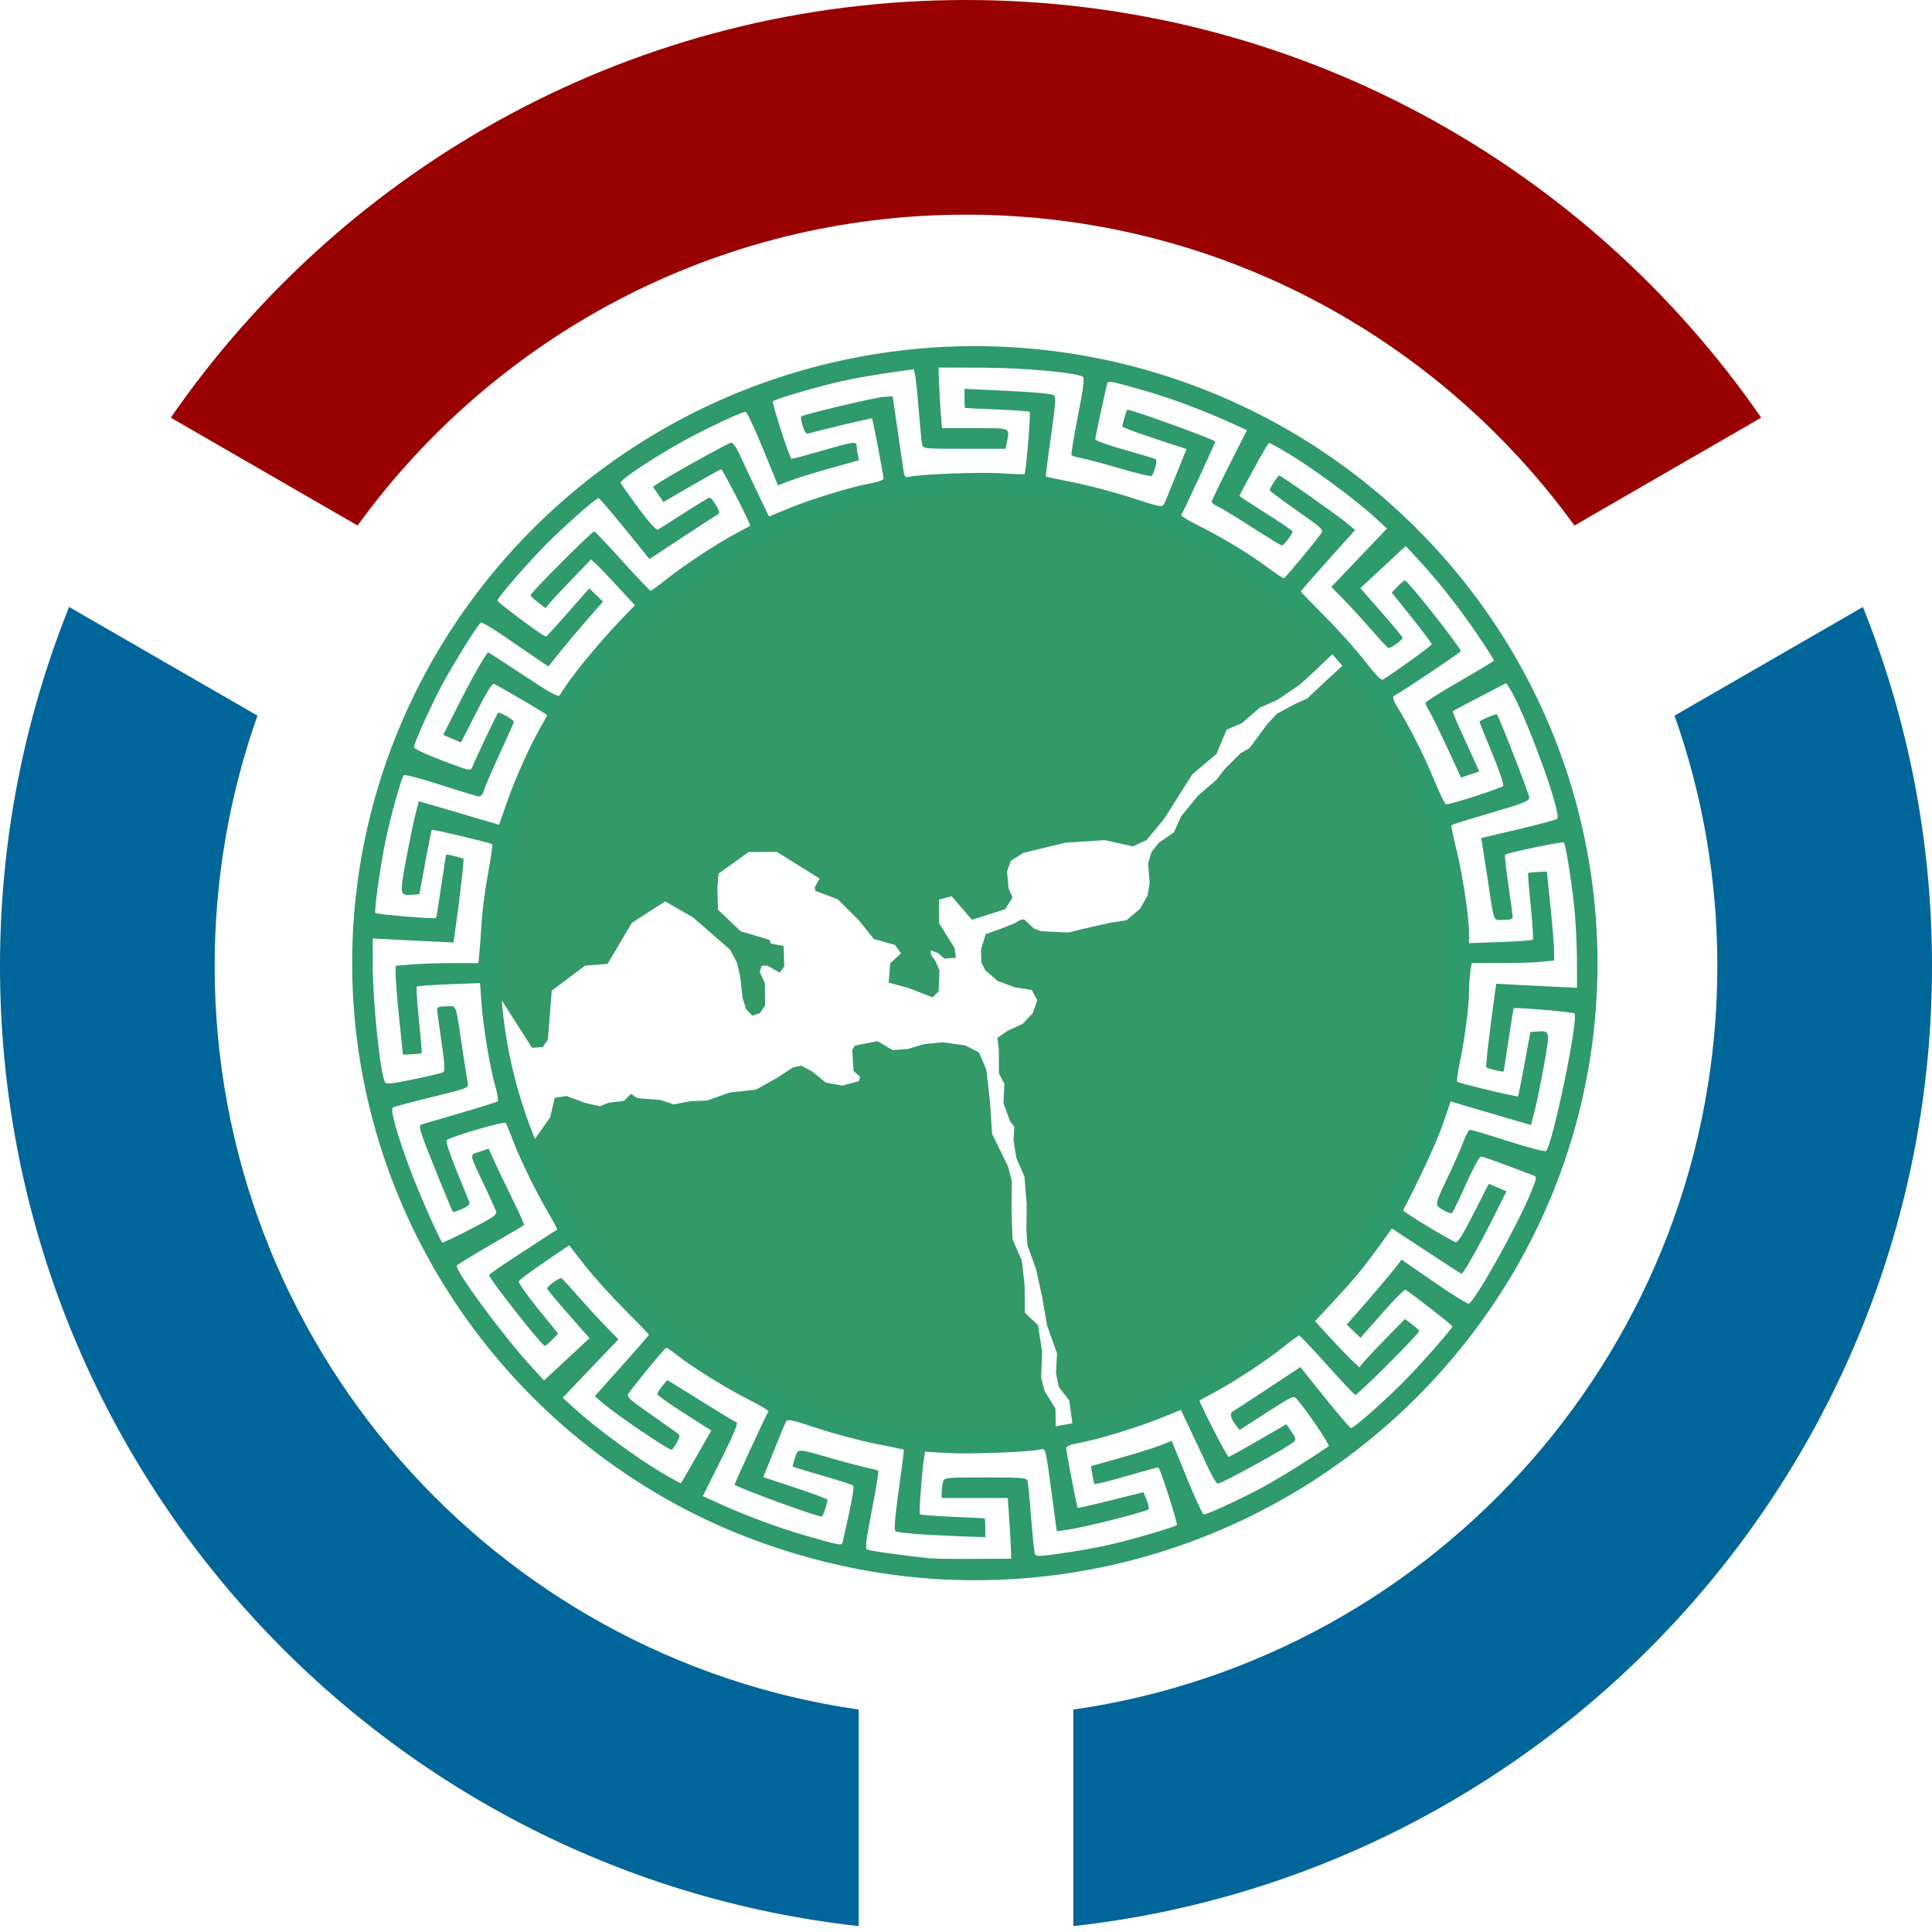
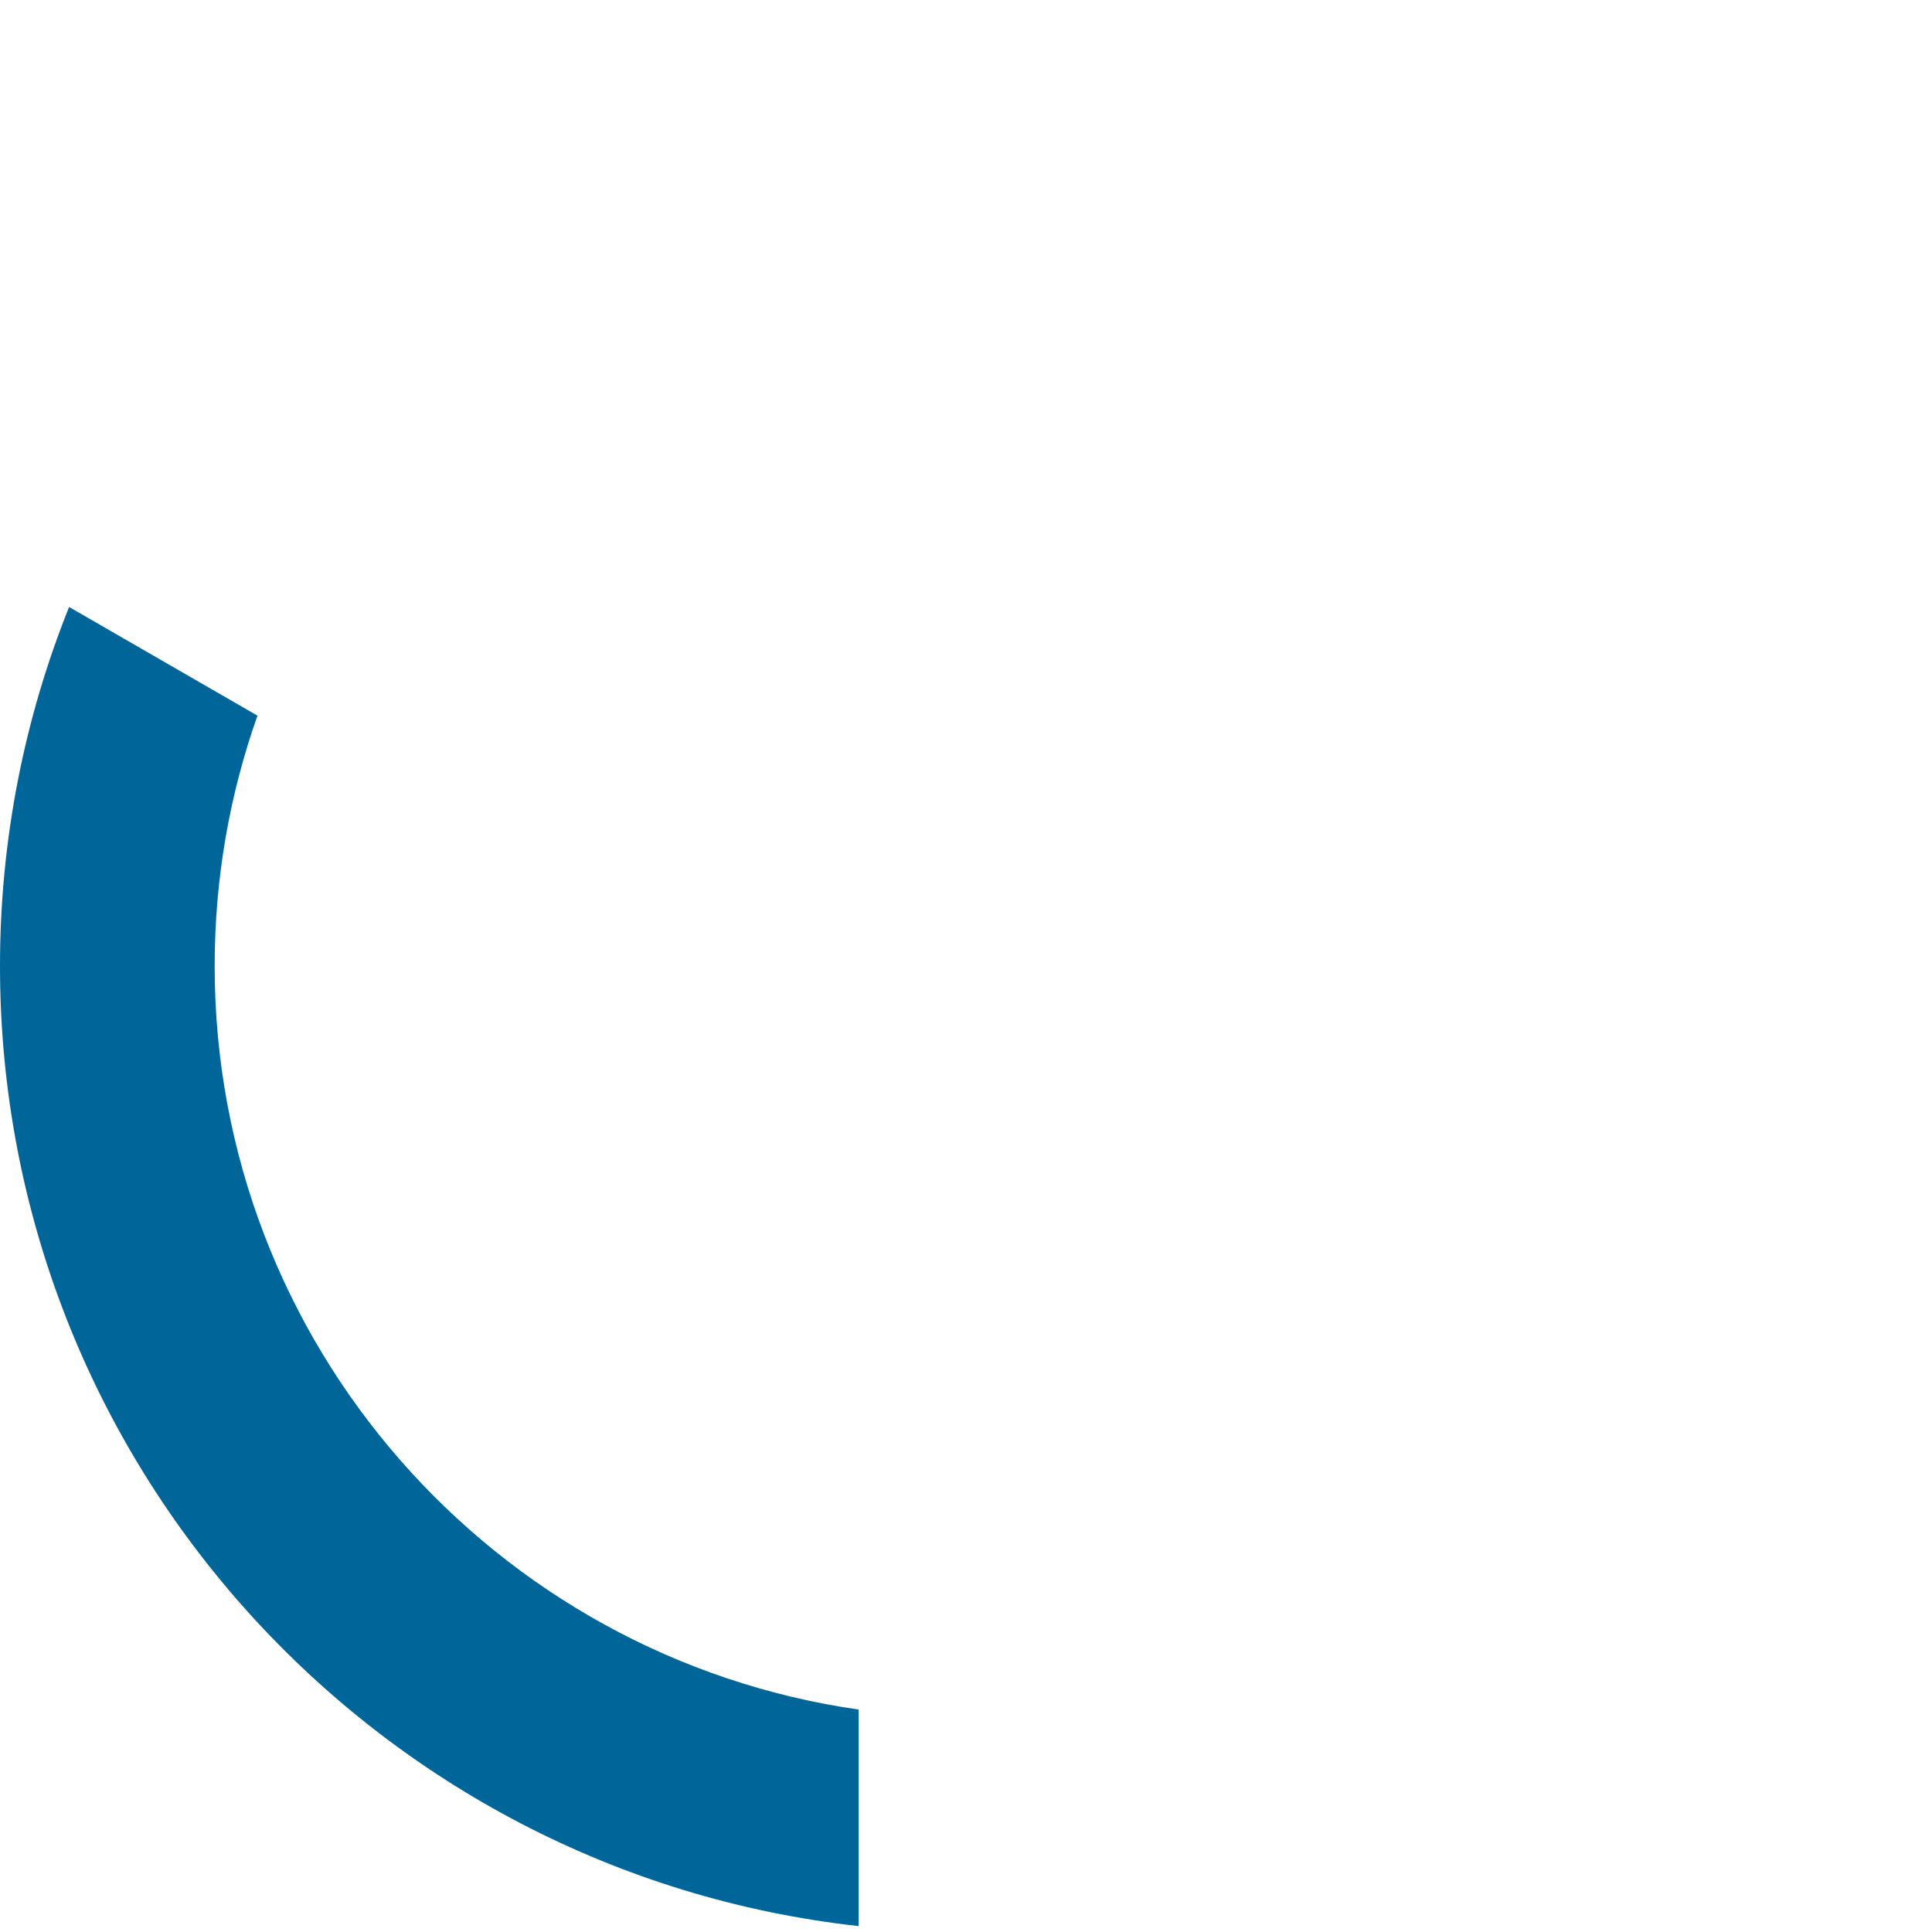
<svg xmlns="http://www.w3.org/2000/svg" xmlns:ns1="http://www.inkscape.org/namespaces/inkscape" xmlns:ns2="http://sodipodi.sourceforge.net/DTD/sodipodi-0.dtd" version="1.1" id="svg2848" ns1:version="0.92.3 (2405546, 2018-03-11)" ns2:docname="Wikiclassics_Logo_proposal_6a.svg" ns2:version="0.32" x="0px" y="0px" width="900px" height="900px" viewBox="0 0 900 900" enable-background="new 0 0 900 900" xml:space="preserve">
  <defs id="defs13" />
  <ns2:namedview height="900px" width="900px" ns1:current-layer="svg2848" ns1:window-y="27" ns1:window-width="3840" ns1:cy="382.49202" ns1:cx="168.94256" ns1:zoom="2.0577778" bordercolor="#666666" pagecolor="#ffffff" ns1:pageshadow="2" ns1:pageopacity="0.0" ns1:window-x="0" borderopacity="1.0" ns1:window-height="2096" id="base" guidetolerance="10.0" gridtolerance="10.0" objecttolerance="10.0" showgrid="false" ns1:window-maximized="1">
	</ns2:namedview>
  <g id="layer1" transform="matrix(2,0,0,2,-61.438,-67.125)">
-     <path id="path4005" fill="#990000" d="M255.719,33.562c-76.779,0-144.61,38.524-185.219,97.281l43.5,25.125   c31.811-43.854,83.438-72.406,141.719-72.406c58.281,0,109.908,28.552,141.719,72.406l43.5-25.125   C400.329,72.086,332.498,33.562,255.719,33.562z" />
    <path id="path4003" fill="#006699" d="M46.812,174.938c-10.37,25.858-16.094,54.075-16.094,83.625   c0,115.752,87.549,211.179,200,223.625V431.75c-84.765-12.148-150-85.08-150-173.188c0-20.446,3.515-40.068,9.969-58.312   L46.812,174.938z" />
-     <path id="path3918" fill="#006699" d="M464.625,174.938L420.75,200.25c6.454,18.244,9.969,37.867,9.969,58.312   c0,88.107-65.235,161.039-150,173.188v50.438c112.451-12.446,200-107.873,200-223.625   C480.719,229.012,474.995,200.796,464.625,174.938z" />
  </g>
  <g id="g8" transform="matrix(0.789,0,0,0.779,98.799,100.782)">
-     <path id="path2152" ns2:nodetypes="cccccccccccccccccccccccccccccccccccccccccccccccccccccccccccccccccccccccccccccccccccccccccccccccccccccccccccccccccccccccccccccccccccccccccccccccccccccccccccccccccccccccccccccccccccccccccccccccccccccc" d="m 450.504,165.16 c -156.192,0 -282.956,126.988 -282.956,283.464 0,13.968 -2.136,0.989 -0.186,14.417 l 21.555,34.164 6.289,-0.431 3.039,-4.409 2.285,-29.324 19.678,-14.951 13.28,-1.066 14.348,-24.545 19.678,-12.817 16.479,9.596 21.833,19.238 4.097,7.908 1.831,7.907 1.419,12.996 2.143,6.854 3.652,3.831 4.521,-1.56 3.012,-4.582 -0.065,-13.032 -3.087,-6.994 1.111,-3.677 3.307,-0.135 7.368,4.261 2.658,-3.558 -0.188,-8.09 -0.187,-4.317 -7.549,-1.433 -0.588,-2.162 -17.197,-5.18 -13.396,-12.91 -0.371,-12.91 0.672,-8.646 17.754,-12.91 16.688,-0.093 25.241,15.923 -2.796,5.173 0.223,2.151 13.304,5.099 12.539,12.609 8.761,11.125 12.54,3.569 3.477,5.076 -6.328,5.841 -0.974,11.589 11.844,3.268 14.115,5.54 3.569,-3.523 0.51,-12.562 -2.48,-5.794 -2.503,-3.523 -0.208,-2.758 4.45,1.762 3.731,3.245 6.722,-0.51 -0.811,-5.794 -9.132,-14.88 -0.046,-14.092 7.487,-2.04 11.959,14.092 19.54,-6.281 4.427,-7.046 -2.364,-5.54 -0.868,-10.083 2.166,-6.281 7.44,-4.798 24.823,-6.049 23.294,-1.553 16.503,3.754 8.205,-3.824 10.453,-12.864 16.502,-26.446 14.231,-12.122 6.026,-14.532 9.062,-3.963 10.546,-9.248 10.569,-4.729 13.234,-9.178 8.83,-8.182 11.126,-10.801 C 610.519,202.206 534.824,165.16 450.504,165.16 Z m 218.01,102.516 -10.939,10.175 -11.079,10.523 -7.37,3.361 -10.385,5.655 -5.84,6.374 -10.451,14.294 -5.164,2.97 -9.695,9.765 -4.41,5.989 -11.204,9.765 -9.696,12.029 -4.409,9.764 -8.856,6.222 -4.326,5.468 -2.061,6.977 0.957,11.508 -1.305,7.732 -4.328,7.731 -8.1,6.978 -9.412,1.438 -16.207,3.703 -8.657,2.193 -16.207,-0.826 -4.127,-1.582 -5.637,-5.357 -1.861,-0.071 -4.24,2.436 -8.017,3.191 -8.77,3.191 -2.758,9.292 0.26,7.78 2.527,4.762 7.049,6.099 10.067,3.832 10.069,1.568 3.272,6.242 -2.769,7.753 -5.787,6.243 -8.997,4.204 -5.978,4.203 0.818,7.224 0.064,14.017 3.23,6.316 -0.545,11.599 3.985,10.845 2.474,3.296 -0.545,7.823 1.722,10.845 4.739,10.846 1.348,16.737 -0.162,15.984 0.592,8.434 5.123,14.473 3.613,16.739 2.857,16.738 5.877,16.737 -0.607,11.924 1.659,8.148 6.187,8.148 2.414,17.963 c 128.388,-26.84 224.94,-140.908 224.94,-277.462 0.002,-66.004 -21.852,-125.96 -64.942,-180.948 z m -459.176,258.363 -7.023,1.066 -2.735,11.751 -11.218,16.016 c 51.988,113.769 135.151,168.677 262.142,177.218 16.234,0 32.118,-1.444 47.607,-4.079 l -0.17,-14.917 -6.502,-10.855 -1.971,-7.836 0.585,-15.672 -2.434,-15.672 -7.72,-7.367 -0.17,-16.428 -1.679,-14.916 -5.454,-12.652 -0.596,-17.412 0.156,-17.412 -2.109,-8.351 -2.863,-6.088 -6.639,-13.636 -1.354,-20.431 -2.108,-18.167 -4.29,-10.215 -8.068,-4.173 -13.351,-1.909 -11.086,1.109 -9.614,2.934 -8.86,0.668 -8.859,-5.372 -13.545,2.673 -1.464,2.673 0.8,12.487 3.821,3.427 -0.71,2.673 -9.77,2.671 -9.769,-1.856 -7.943,-6.556 -6.434,-3.535 -4.922,0.995 -9.452,6.279 -12.472,7.034 -15.492,1.75 -13.228,4.77 -9.935,0.406 -9.936,1.917 -7.669,-2.613 -13.71,-1.103 -3.896,-2.613 -3.895,4.181 -9.181,1.162 -5.185,2.071 -8.367,-1.831 z" ns1:connector-curvature="0" style="fill:#339966" />
-   </g>
-   <path style="fill:#2f9a6a;stroke-width:0.963;fill-opacity:1" d="M 429.96,735.135 C 390.15,731.835 349.037,719.52 314.374,700.51 214.377,645.671 156.002,538.442 164.952,426.033 174.684,303.798 262.183,200.725 382.082,170.257 c 99.093,-25.181 204.126,3.2 276.614,74.745 98.814,97.528 113.742,250.671 35.545,364.658 -59.191,86.283 -159.95,134.121 -264.281,125.474 z m 40.907,-14.783 c -0.11,-3.163 -0.476,-9.524 -0.812,-14.136 l -0.612,-8.386 h -15.389 -15.389 l 0.013,-2.635 c 0.008,-1.45 0.276,-3.606 0.596,-4.792 0.58,-2.144 0.691,-2.156 19.75,-2.156 17.427,0 19.21,0.152 19.645,1.677 0.263,0.922 1.008,8.577 1.655,17.011 0.647,8.434 1.441,16.017 1.763,16.852 0.532,1.378 1.699,1.358 12.677,-0.217 6.65,-0.954 16.225,-2.658 21.279,-3.786 10.662,-2.38 31.094,-8.338 32.175,-9.383 0.553,-0.534 -7.26,-24.988 -8.555,-26.776 -0.123,-0.17 -6.799,1.614 -14.834,3.964 -8.036,2.35 -14.773,3.999 -14.972,3.663 -0.199,-0.335 -0.645,-2.335 -0.992,-4.443 l -0.631,-3.833 13.335,-3.744 c 7.334,-2.059 15.792,-4.706 18.795,-5.882 l 5.46,-2.138 6.991,17.143 c 3.845,9.428 7.424,17.143 7.953,17.143 1.741,0 18.443,-7.765 28.301,-13.158 7.663,-4.192 20.092,-11.943 29.856,-18.62 0.766,-0.524 -9.152,-15.274 -14.751,-21.939 -1.519,-1.808 -1.924,-1.629 -14.138,6.245 l -12.574,8.107 -1.677,-2.121 c -2.611,-3.303 -3.098,-5.644 -1.373,-6.601 0.838,-0.465 8.234,-5.282 16.434,-10.705 l 14.911,-9.861 11.405,14.2 c 6.273,7.81 11.756,14.2 12.185,14.2 1.294,0 14.285,-11.382 23.796,-20.849 7.812,-7.775 23.46,-25.494 23.46,-26.564 0,-0.537 -20.798,-16.644 -21.94,-16.991 -0.517,-0.157 -5.424,4.812 -10.905,11.042 l -9.966,11.328 -3.222,-3.094 -3.222,-3.094 5.041,-5.712 c 6.94,-7.864 16.253,-18.875 18.582,-21.968 l 1.934,-2.569 15.247,10.533 c 8.386,5.793 15.646,10.29 16.133,9.991 3.39,-2.076 22.601,-36.493 28.836,-51.661 2.744,-6.674 2.882,-7.467 1.399,-8.002 -0.905,-0.326 -6.562,-2.461 -12.57,-4.744 -6.008,-2.283 -11.449,-4.148 -12.091,-4.144 -0.641,0.004 -3.74,5.718 -6.887,12.698 -3.147,6.98 -6.053,13.069 -6.458,13.531 -0.405,0.462 -2.308,-0.121 -4.227,-1.297 -4.12,-2.523 -4.23,-1.872 2.812,-16.741 2.76,-5.827 5.836,-12.859 6.837,-15.627 1.001,-2.767 2.316,-5.031 2.923,-5.031 0.607,0 8.628,2.404 17.824,5.343 9.196,2.938 17.075,4.987 17.507,4.552 3.171,-3.185 15.349,-62.03 13.265,-64.095 -0.668,-0.661 -27.936,-2.959 -28.295,-2.384 -0.185,0.296 -1.284,7.003 -2.442,14.904 -1.158,7.901 -2.189,14.45 -2.29,14.552 -0.314,0.319 -7.508,-1.428 -8.036,-1.951 -0.403,-0.399 1.649,-18.046 4.165,-35.838 l 0.439,-3.101 8.422,0.449 c 4.632,0.247 13.101,0.668 18.82,0.936 l 10.398,0.487 -0.01,-11.731 c -0.006,-6.452 -0.468,-16.906 -1.027,-23.231 -1.039,-11.747 -4.171,-31.835 -5.108,-32.763 -0.548,-0.543 -26.515,4.907 -27.358,5.741 -0.269,0.267 0.412,6.598 1.514,14.07 1.102,7.472 2.004,14.197 2.004,14.946 0,0.972 -1.232,1.361 -4.309,1.361 -4.966,0 -4.111,2.261 -7.431,-19.646 -1.118,-7.379 -2.241,-14.555 -2.495,-15.946 l -0.462,-2.529 17.262,-4.086 c 9.494,-2.247 17.671,-4.447 18.171,-4.889 2.383,-2.106 -15.18,-50.147 -22.305,-61.013 l -1.448,-2.209 -12.275,6.406 c -6.751,3.523 -12.423,6.532 -12.603,6.686 -0.18,0.154 1.513,4.303 3.761,9.22 2.249,4.917 5.096,11.17 6.327,13.897 l 2.238,4.957 -4.229,1.428 -4.229,1.428 -6.465,-13.951 c -3.556,-7.673 -7.289,-15.29 -8.296,-16.926 -1.007,-1.636 -1.822,-3.407 -1.81,-3.934 0.012,-0.527 7.176,-5.055 15.921,-10.063 8.745,-5.007 15.915,-9.377 15.935,-9.709 0.019,-0.332 -3.419,-5.723 -7.641,-11.98 -8.316,-12.324 -18.452,-25.189 -27.629,-35.067 l -5.803,-6.247 -10.573,9.815 -10.573,9.815 9.848,11.208 c 5.416,6.165 9.848,11.53 9.848,11.923 0,1.016 -5.746,5.097 -6.662,4.732 -0.419,-0.167 -3.957,-3.969 -7.861,-8.45 -3.904,-4.48 -9.702,-10.814 -12.884,-14.075 l -5.786,-5.929 12.969,-13.597 12.969,-13.597 -6.287,-5.754 c -8.419,-7.705 -27.84,-22.011 -39.224,-28.894 -5.081,-3.072 -9.382,-5.428 -9.558,-5.236 -1.221,1.336 -13.874,24.359 -13.615,24.773 0.179,0.287 5.804,3.961 12.5,8.166 6.696,4.204 12.174,7.989 12.174,8.411 0,1.133 -4.11,6.439 -4.987,6.439 -0.415,0 -6.52,-3.717 -13.567,-8.26 -7.047,-4.543 -14.243,-8.935 -15.991,-9.761 -1.748,-0.826 -3.178,-1.858 -3.178,-2.293 0,-0.435 3.706,-8.126 8.236,-17.091 l 8.236,-16.299 -7.51,-3.428 c -12.789,-5.836 -28.641,-11.736 -40.574,-15.101 -17.388,-4.903 -16.625,-4.801 -17.223,-2.293 -1.756,7.375 -5.33,24.193 -5.328,25.076 8.3e-4,0.579 6.136,2.778 13.632,4.886 7.496,2.108 14.029,4.078 14.518,4.376 0.843,0.515 -0.587,6.291 -1.927,7.786 -0.326,0.364 -6.905,-1.197 -14.618,-3.47 -7.714,-2.272 -15.873,-4.441 -18.131,-4.819 -2.258,-0.378 -4.309,-1.012 -4.557,-1.41 -0.248,-0.398 1.095,-8.612 2.986,-18.254 2.62,-13.365 3.157,-17.702 2.259,-18.252 -3.199,-1.959 -27.599,-4.157 -46.879,-4.223 l -20.312,-0.07 0.244,7.188 c 0.134,3.953 0.498,10.314 0.808,14.136 l 0.564,6.948 h 15.393 c 17.078,0 16.198,-0.392 14.789,6.589 l -0.605,2.995 H 449.202 c -19.135,0 -19.207,-0.008 -19.667,-2.156 -0.254,-1.186 -0.959,-8.41 -1.566,-16.053 -0.607,-7.643 -1.387,-15.01 -1.733,-16.371 l -0.629,-2.474 -12.091,1.733 c -6.65,0.953 -16.226,2.656 -21.279,3.784 -10.731,2.395 -31.097,8.34 -32.19,9.397 -0.573,0.554 7.296,25.121 8.578,26.78 0.139,0.18 6.327,-1.437 13.75,-3.594 14.73,-4.28 16.632,-4.578 16.632,-2.604 0,0.725 0.254,2.577 0.565,4.115 l 0.565,2.798 -13.381,3.729 c -7.359,2.051 -15.847,4.681 -18.86,5.844 l -5.48,2.115 -7.03,-17.148 c -3.867,-9.431 -7.494,-17.144 -8.062,-17.14 -1.981,0.015 -21.421,9.26 -31.016,14.751 -15.064,8.621 -27.662,17.155 -27.176,18.409 0.243,0.626 3.992,5.928 8.332,11.782 4.886,6.591 8.319,10.396 9.015,9.994 0.618,-0.357 6.065,-3.824 12.104,-7.704 6.039,-3.88 11.379,-7.147 11.866,-7.261 0.487,-0.114 1.853,1.443 3.035,3.46 1.844,3.146 1.945,3.781 0.708,4.475 -0.793,0.445 -8.236,5.284 -16.541,10.754 l -15.1,9.945 -11.499,-14.174 c -6.324,-7.796 -11.814,-14.177 -12.2,-14.181 -1.218,-0.011 -14.435,11.551 -23.5,20.557 -8.797,8.739 -23.721,25.888 -23.629,27.152 0.067,0.922 21.769,17.031 22.584,16.763 0.354,-0.117 5.039,-5.214 10.411,-11.328 l 9.767,-11.116 3.209,3.082 3.209,3.082 -6.818,7.767 c -3.75,4.272 -9.48,11.065 -12.735,15.096 l -5.917,7.33 -4.383,-2.955 c -2.411,-1.625 -9.291,-6.344 -15.29,-10.486 -5.998,-4.142 -11.299,-7.29 -11.78,-6.996 -1.35,0.827 -12.713,19.102 -18.19,29.257 -4.417,8.188 -12.194,25.317 -12.982,28.592 -0.205,0.852 4.154,2.978 13.054,6.368 13.166,5.015 13.374,5.059 14.187,3.034 1.572,-3.917 11.417,-24.691 11.952,-25.222 0.57,-0.565 7.41,3.31 7.41,4.198 0,0.287 -3.015,7.058 -6.699,15.046 -3.685,7.988 -6.996,15.697 -7.359,17.13 -0.363,1.433 -1.306,2.606 -2.095,2.606 -0.789,0 -8.84,-2.412 -17.892,-5.361 -9.051,-2.949 -16.819,-4.997 -17.262,-4.552 -1.118,1.123 -6.143,19.168 -8.523,30.607 -2.372,11.397 -5.39,32.883 -4.713,33.553 0.727,0.721 27.852,2.97 28.244,2.342 0.187,-0.299 1.287,-7.009 2.446,-14.91 1.158,-7.901 2.189,-14.45 2.29,-14.552 0.314,-0.319 7.508,1.428 8.036,1.951 0.403,0.399 -1.651,18.063 -4.166,35.839 l -0.439,3.103 -10.356,-0.485 c -5.696,-0.266 -14.165,-0.688 -18.82,-0.936 l -8.463,-0.452 8.2e-4,12.209 c 8.3e-4,17.717 3.53,51.213 5.775,54.811 0.593,0.95 3.467,0.644 13.369,-1.423 6.938,-1.448 13.12,-2.943 13.738,-3.321 0.838,-0.513 0.613,-4.146 -0.887,-14.318 -1.106,-7.497 -2.011,-14.243 -2.011,-14.991 0,-0.972 1.232,-1.361 4.309,-1.361 4.966,0 4.111,-2.261 7.431,19.646 1.118,7.379 2.24,14.547 2.492,15.927 0.459,2.51 0.458,2.51 -16.637,6.7 -9.403,2.305 -17.586,4.49 -18.184,4.856 -1.387,0.85 1.704,11.961 8.097,29.104 3.912,10.489 13.64,32.561 14.902,33.812 0.203,0.201 6.058,-2.563 13.012,-6.143 10.805,-5.563 12.556,-6.779 12.048,-8.367 -0.327,-1.021 -2.766,-6.439 -5.419,-12.038 -7.335,-15.482 -7.14,-14.123 -2.271,-15.767 l 4.2,-1.418 3.144,6.856 c 1.729,3.771 5.536,11.718 8.46,17.66 2.924,5.942 5.146,10.948 4.936,11.123 -0.209,0.175 -7.238,4.307 -15.62,9.182 -8.382,4.875 -15.451,9.203 -15.71,9.618 -1.209,1.939 21.504,32.747 34.819,47.227 l 5.803,6.312 10.594,-9.844 10.594,-9.844 -9.869,-11.197 c -5.428,-6.159 -9.869,-11.537 -9.869,-11.952 0,-1.037 5.723,-5.149 6.643,-4.773 0.409,0.167 3.938,3.969 7.842,8.45 3.905,4.48 9.712,10.814 12.904,14.075 l 5.804,5.929 -12.969,13.597 -12.969,13.597 6.287,5.748 c 8.73,7.982 28.016,22.159 39.199,28.815 5.149,3.065 9.471,5.437 9.604,5.271 0.269,-0.335 6.291,-10.783 11.028,-19.133 l 3.072,-5.415 -12.58,-8.002 c -6.919,-4.401 -12.569,-8.433 -12.555,-8.96 0.013,-0.527 1.057,-2.21 2.32,-3.74 l 2.295,-2.782 3.231,1.941 c 1.777,1.067 8.784,5.411 15.57,9.652 6.786,4.241 12.88,7.901 13.541,8.133 0.808,0.283 -1.582,5.986 -7.28,17.374 l -8.483,16.952 7.516,3.414 c 12.628,5.737 28.208,11.513 40.402,14.978 17.558,4.99 16.805,4.887 17.379,2.373 4.042,-17.678 5.393,-25.028 4.717,-25.673 -0.45,-0.43 -6.831,-2.498 -14.181,-4.595 -7.35,-2.098 -13.554,-4.003 -13.787,-4.233 -0.233,-0.231 0.175,-2.107 0.906,-4.169 1.563,-4.409 0.361,-4.448 18.023,0.583 7.182,2.046 14.695,4.005 16.696,4.354 2.001,0.349 3.834,0.949 4.073,1.333 0.24,0.384 -1.111,8.587 -3.002,18.229 -2.652,13.525 -3.164,17.698 -2.24,18.264 1.016,0.622 18.593,3.059 29.933,4.149 1.862,0.179 11.002,0.282 20.312,0.229 l 16.927,-0.097 z m -37.908,-5.365 c -8.192,-0.421 -15.333,-1.2 -15.868,-1.731 -0.654,-0.648 -0.124,-7.015 1.61,-19.361 1.421,-10.118 2.468,-18.489 2.327,-18.602 -0.141,-0.113 -6.085,-1.353 -13.209,-2.756 -7.124,-1.403 -19.225,-4.625 -26.891,-7.161 -12.494,-4.133 -14.027,-4.446 -14.796,-3.022 -0.764,1.414 -2.687,6.079 -8.772,21.274 l -1.796,4.486 14.952,4.938 c 8.223,2.716 14.949,5.225 14.946,5.577 -0.015,1.801 -2.115,7.827 -2.727,7.827 -2.475,0 -38.601,-13.207 -40.565,-14.83 -0.218,-0.18 14.622,-32.268 15.79,-34.14 0.228,-0.365 -4.045,-2.915 -9.494,-5.666 -10.483,-5.292 -26.553,-15.288 -33.286,-20.705 -2.217,-1.784 -4.394,-3.224 -4.836,-3.198 -0.666,0.038 -13.167,15.142 -17.512,21.158 -1.106,1.531 -0.114,2.489 9.672,9.348 5.997,4.203 11.717,8.244 12.71,8.98 1.696,1.256 1.712,1.519 0.249,4.322 -0.857,1.641 -1.993,3.251 -2.525,3.577 -0.973,0.596 -25.394,-15.909 -32.203,-21.765 l -3.655,-3.144 12.602,-14.087 c 6.931,-7.748 12.602,-14.282 12.602,-14.521 0,-0.239 -5.114,-5.553 -11.365,-11.81 -6.251,-6.257 -14.612,-15.533 -18.58,-20.614 l -7.215,-9.239 -11.522,7.822 c -6.337,4.302 -11.722,8.331 -11.966,8.954 -0.244,0.623 3.788,6.356 8.961,12.742 l 9.406,11.61 -2.738,2.832 c -1.506,1.557 -3.084,2.832 -3.508,2.832 -1.32,0 -25.951,-31.286 -25.951,-32.962 0,-0.345 7.073,-5.195 15.718,-10.778 8.645,-5.582 15.853,-10.27 16.019,-10.418 0.166,-0.147 -2.292,-4.733 -5.462,-10.192 -5.698,-9.811 -12.737,-24.592 -16.136,-33.883 -0.964,-2.636 -2.073,-5.158 -2.464,-5.606 -0.724,-0.83 -25.819,6.532 -27.408,8.04 -0.511,0.484 1.371,6.304 4.543,14.051 2.978,7.273 5.674,13.905 5.99,14.738 0.415,1.093 -0.515,2 -3.344,3.265 -2.155,0.963 -4.069,1.576 -4.252,1.361 -0.631,-0.738 -12.172,-29.151 -14.092,-34.695 -1.424,-4.11 -1.62,-5.658 -0.752,-5.954 0.645,-0.219 8.789,-2.611 18.099,-5.314 9.31,-2.703 17.227,-5.199 17.594,-5.547 0.367,-0.347 -0.154,-3.559 -1.158,-7.136 -2.545,-9.07 -5.636,-27.708 -6.415,-38.689 l -0.655,-9.234 -14.448,0.55 c -7.946,0.303 -14.704,0.804 -15.016,1.113 -0.313,0.31 0.138,7.339 1.001,15.62 0.863,8.281 1.429,15.196 1.258,15.365 -0.171,0.17 -2.203,0.395 -4.514,0.501 l -4.203,0.193 -1.651,-15.813 c -0.908,-8.697 -1.68,-18.014 -1.715,-20.704 l -0.063,-4.891 7.4,-0.62 c 4.07,-0.341 12.744,-0.62 19.275,-0.62 h 11.875 l 0.513,-5.031 c 0.282,-2.767 0.76,-9.266 1.061,-14.442 0.301,-5.176 1.638,-15.261 2.971,-22.412 1.333,-7.151 2.202,-13.222 1.93,-13.491 -0.659,-0.653 -27.755,-7.1 -28.159,-6.7 -0.174,0.172 -1.545,6.986 -3.048,15.142 l -2.732,14.829 -3.368,0.25 c -5.83,0.433 -5.873,0.192 -2.876,-16.067 1.506,-8.168 3.463,-17.701 4.35,-21.185 l 1.612,-6.334 12.733,3.727 c 7.003,2.05 15.418,4.525 18.701,5.499 l 5.968,1.772 3.536,-10.143 c 3.885,-11.143 10.51,-25.956 15.593,-34.867 1.8,-3.154 3.272,-5.879 3.272,-6.054 0,-0.397 -22.707,-13.74 -24.622,-14.468 -1.015,-0.386 -3.322,3.249 -8.457,13.328 l -7.061,13.859 -4.133,-1.765 -4.132,-1.765 6.902,-13.687 c 6.439,-12.769 13.25,-24.708 14.096,-24.708 0.202,0 7.604,4.793 16.448,10.65 12.67,8.392 16.247,10.356 16.866,9.261 4.09,-7.242 17.331,-23.551 28.784,-35.456 l 6.196,-6.44 -7.77,-8.414 c -4.274,-4.628 -8.873,-9.432 -10.22,-10.676 l -2.45,-2.261 -8.706,9.023 c -4.788,4.962 -9.553,10.06 -10.59,11.328 l -1.884,2.305 -3.502,-2.646 c -1.926,-1.456 -3.495,-2.948 -3.487,-3.316 0.028,-1.235 28.877,-30.102 29.741,-29.759 0.469,0.186 6.395,6.484 13.168,13.995 6.773,7.511 12.618,13.654 12.987,13.651 0.37,-0.002 3.719,-2.419 7.443,-5.37 8.48,-6.719 23.052,-16.331 31.919,-21.056 3.724,-1.984 6.902,-3.7 7.063,-3.812 0.525,-0.368 -12.814,-26.3 -13.529,-26.3 -0.382,0 -6.595,3.424 -13.805,7.608 l -13.11,7.608 -2.441,-3.535 -2.441,-3.535 2.091,-1.438 c 5.127,-3.525 33.242,-19.167 34.45,-19.167 0.739,0 2.361,2.264 3.605,5.031 1.243,2.767 4.884,10.516 8.09,17.22 l 5.829,12.188 9.025,-3.731 c 10.585,-4.377 28.974,-10.027 37.984,-11.672 3.907,-0.713 6.346,-1.631 6.346,-2.387 0,-1.41 -4.984,-27.526 -5.334,-27.952 -0.192,-0.234 -24.561,5.574 -29.571,7.048 -1.117,0.328 -1.86,-0.623 -2.727,-3.49 -0.656,-2.168 -0.974,-4.157 -0.709,-4.421 0.955,-0.946 34.164,-8.845 38.336,-9.118 l 4.265,-0.279 2.154,14.855 c 1.185,8.17 2.435,16.726 2.779,19.014 0.561,3.737 0.849,4.103 2.83,3.611 4.862,-1.209 32.635,-2.27 42.628,-1.629 5.852,0.376 10.816,0.555 11.031,0.398 0.663,-0.483 2.985,-28.43 2.41,-29.002 -0.297,-0.296 -7.143,-0.803 -15.212,-1.127 -8.069,-0.325 -14.78,-0.648 -14.913,-0.719 -0.133,-0.071 -0.242,-2.102 -0.242,-4.515 v -4.386 l 12.332,0.578 c 20.254,0.949 27.852,1.583 29.249,2.438 1.103,0.676 0.884,3.866 -1.32,19.205 -1.454,10.117 -2.511,18.502 -2.349,18.633 0.162,0.131 6.17,1.41 13.352,2.841 7.182,1.431 19.283,4.655 26.891,7.164 12.404,4.091 13.922,4.398 14.691,2.974 0.764,-1.414 2.687,-6.079 8.772,-21.274 l 1.796,-4.486 -14.952,-4.938 c -8.223,-2.716 -14.949,-5.225 -14.946,-5.577 0.01,-1.083 2.002,-7.827 2.313,-7.827 2.331,0 39.163,13.33 40.979,14.83 0.224,0.185 -14.636,32.29 -15.834,34.211 -0.252,0.405 3.538,2.725 8.424,5.156 10.768,5.358 23.251,12.945 32.106,19.513 3.615,2.682 6.88,4.851 7.254,4.822 0.607,-0.048 14.202,-16.412 17.42,-20.969 1.156,-1.637 0.193,-2.535 -11.365,-10.602 -6.946,-4.848 -12.627,-9.095 -12.625,-9.439 0.006,-1.004 3.78,-6.855 4.422,-6.855 0.849,0 27.314,18.635 31.663,22.295 l 3.686,3.102 -12.633,14.066 c -6.948,7.736 -12.633,14.266 -12.633,14.509 0,0.244 5.114,5.572 11.365,11.841 6.251,6.269 14.576,15.58 18.501,20.691 4.3,5.6 7.568,9.031 8.222,8.632 5.743,-3.5 22.848,-15.882 22.848,-16.539 0,-0.466 -4.189,-6.078 -9.308,-12.472 l -9.308,-11.626 2.719,-2.812 c 1.495,-1.546 3.051,-2.812 3.457,-2.812 1.296,0 25.983,31.307 25.983,32.951 0,0.534 -26.029,18.007 -30.604,20.544 -1.498,0.831 -1.275,1.569 2.264,7.496 5.851,9.8 11.733,21.646 16.335,32.902 2.257,5.52 4.575,10.192 5.152,10.382 1.201,0.397 25.263,-7.309 26.589,-8.514 0.508,-0.462 -1.62,-6.833 -5.078,-15.203 -3.274,-7.924 -5.953,-14.563 -5.953,-14.753 0,-0.581 7.733,-3.838 8.126,-3.422 1.053,1.115 15.088,37.196 15.085,38.781 -0.003,1.585 -2.659,2.637 -17.978,7.118 -9.886,2.892 -18.118,5.488 -18.294,5.77 -0.176,0.282 0.914,5.522 2.421,11.645 2.854,11.592 5.804,31.36 5.804,38.89 v 4.364 l 14.562,-0.511 c 8.009,-0.281 14.82,-0.768 15.137,-1.081 0.316,-0.313 -0.115,-7.362 -0.957,-15.663 -0.843,-8.301 -1.394,-15.23 -1.225,-15.398 0.169,-0.167 2.198,-0.391 4.509,-0.497 l 4.203,-0.193 1.651,15.813 c 0.908,8.697 1.68,18.016 1.715,20.708 l 0.063,4.895 -5.945,0.616 c -3.27,0.339 -11.918,0.616 -19.218,0.616 h -13.273 l -0.6,3.594 c -0.33,1.977 -0.612,6.397 -0.628,9.823 -0.032,7.101 -2.117,22.83 -4.48,33.8 -0.882,4.095 -1.333,7.713 -1.003,8.04 0.706,0.7 27.872,7.222 28.302,6.795 0.161,-0.16 1.522,-6.963 3.024,-15.119 l 2.732,-14.829 3.368,-0.25 c 5.841,-0.434 5.877,-0.225 2.816,16.546 -1.538,8.432 -3.506,17.962 -4.371,21.178 l -1.574,5.848 -7.391,-2.151 c -4.065,-1.183 -12.475,-3.657 -18.688,-5.498 l -11.297,-3.346 -3.682,10.671 c -2.865,8.301 -10.432,24.707 -18.471,40.044 -0.297,0.567 21.11,13.58 24.392,14.828 1.015,0.386 3.322,-3.249 8.457,-13.328 l 7.061,-13.859 4.132,1.765 4.133,1.765 -6.902,13.687 c -6.315,12.524 -13.247,24.708 -14.057,24.708 -0.181,0 -7.549,-4.746 -16.375,-10.547 l -16.046,-10.547 -5.372,7.433 c -7.95,11 -12.073,16.003 -21.735,26.376 l -8.719,9.36 6.772,7.411 c 3.725,4.076 8.367,8.921 10.315,10.766 l 3.543,3.354 1.964,-2.396 c 1.08,-1.318 5.859,-6.39 10.62,-11.271 l 8.656,-8.875 3.334,2.519 c 1.834,1.386 3.324,2.792 3.311,3.124 -0.049,1.292 -28.854,30.039 -29.767,29.708 -0.533,-0.193 -6.483,-6.497 -13.223,-14.008 -6.74,-7.511 -12.551,-13.654 -12.913,-13.651 -0.362,0.002 -3.704,2.437 -7.428,5.408 -8.171,6.52 -22.675,16.065 -31.919,21.006 -3.724,1.99 -6.902,3.711 -7.063,3.824 -0.525,0.368 12.814,26.3 13.529,26.3 0.382,0 6.595,-3.424 13.805,-7.608 l 13.11,-7.608 2.406,3.508 c 1.889,2.755 2.148,3.737 1.204,4.577 -3.175,2.824 -33.606,19.59 -35.556,19.59 -0.583,0 -2.508,-3.127 -4.277,-6.948 -1.769,-3.821 -5.399,-11.551 -8.068,-17.176 l -4.852,-10.228 -9.045,3.686 c -10.758,4.384 -29.153,10.013 -38.004,11.629 -4.443,0.811 -6.346,1.585 -6.346,2.582 0,1.604 4.922,27.32 5.313,27.756 0.138,0.154 7.091,-1.424 15.45,-3.507 l 15.198,-3.788 1.425,3.379 c 0.784,1.858 1.232,3.877 0.996,4.486 -0.422,1.089 -29.851,8.535 -38.412,9.719 l -4.383,0.606 -2.229,-16.609 c -3.073,-22.902 -2.877,-22.126 -5.443,-21.488 -4.683,1.165 -32.556,2.249 -42.809,1.665 l -10.884,-0.62 -0.449,2.875 c -1.087,6.954 -2.456,25.708 -1.916,26.244 0.327,0.325 7.197,0.867 15.265,1.205 8.069,0.338 14.779,0.661 14.912,0.719 0.133,0.057 0.242,2.045 0.242,4.417 v 4.313 l -5.562,-0.143 c -3.059,-0.079 -12.264,-0.488 -20.456,-0.909 z M 469.598,667.147 c 31.082,-2.394 58.367,-9.94 85.307,-23.594 54.357,-27.549 94.764,-76.289 111.95,-135.035 9.205,-31.465 10.774,-68.232 4.335,-101.552 -17.237,-89.196 -89.705,-159.189 -180.537,-174.373 -33.591,-5.615 -72.752,-2.818 -104.219,7.443 -79.108,25.797 -136.618,91.754 -150.356,172.441 -15.961,93.742 31.8,187.743 117.445,231.149 36.093,18.293 76.815,26.544 116.075,23.52 z" id="path37" ns1:connector-curvature="0" />
+     </g>
</svg>